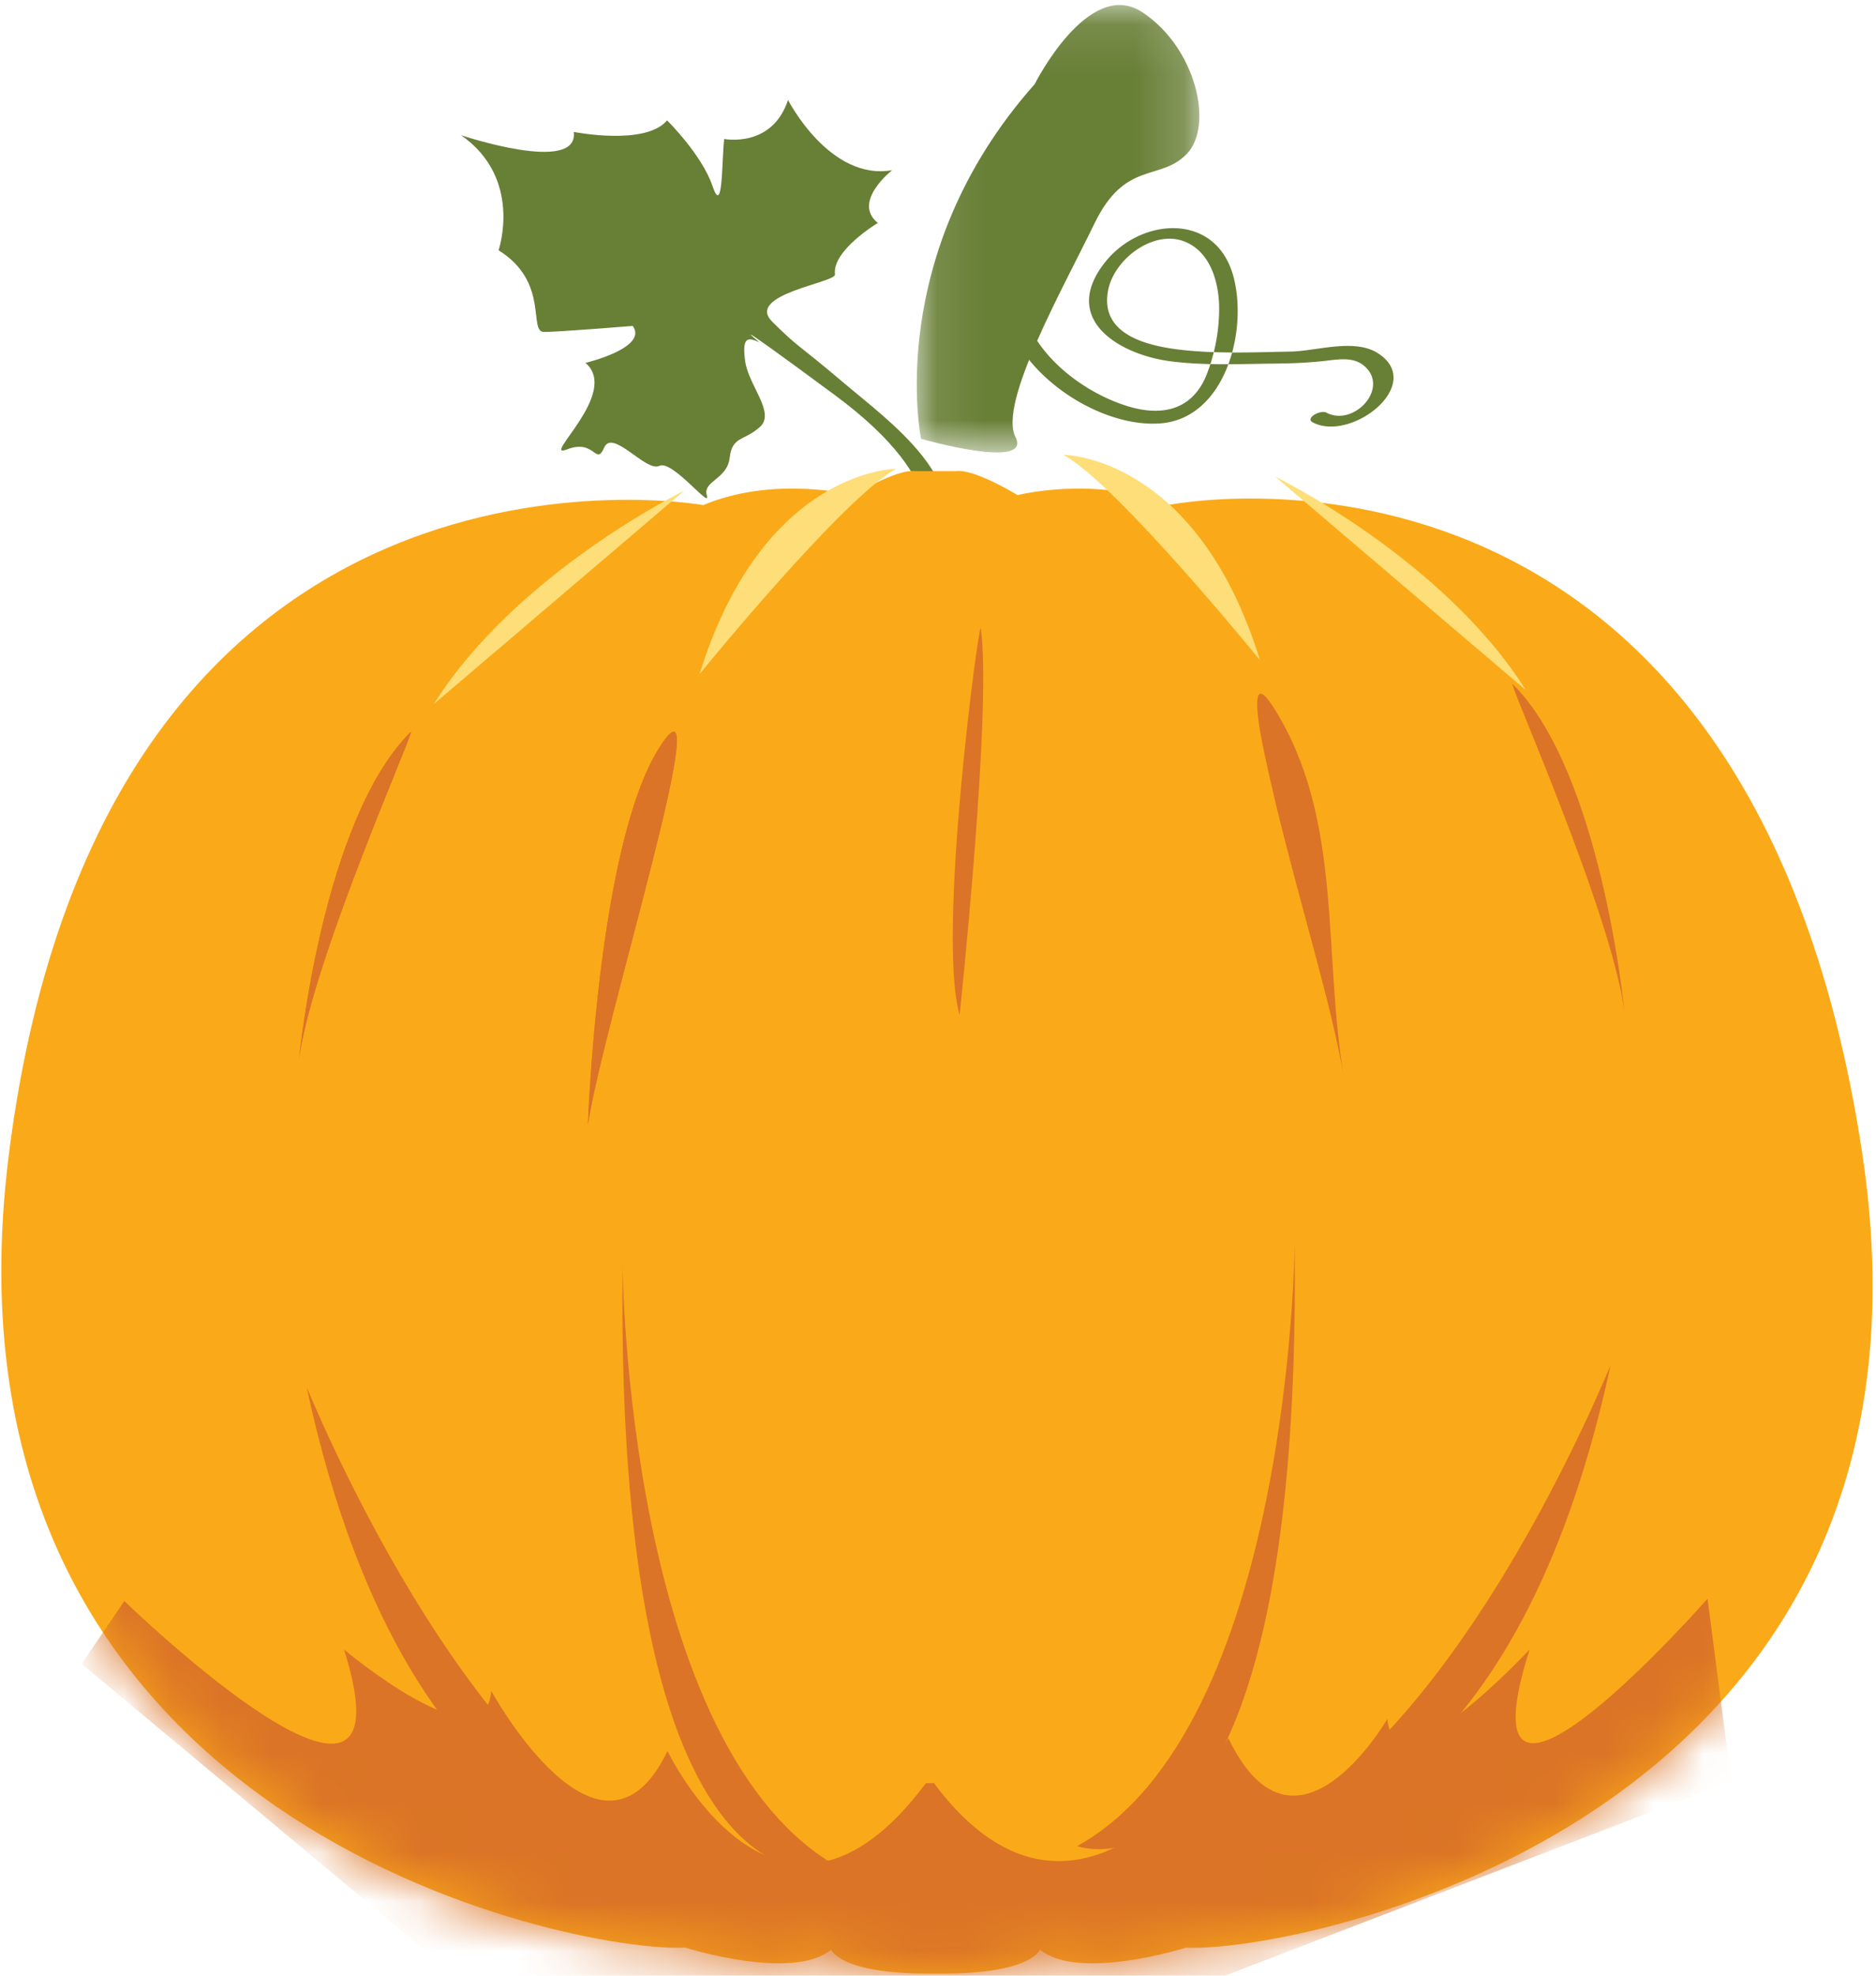
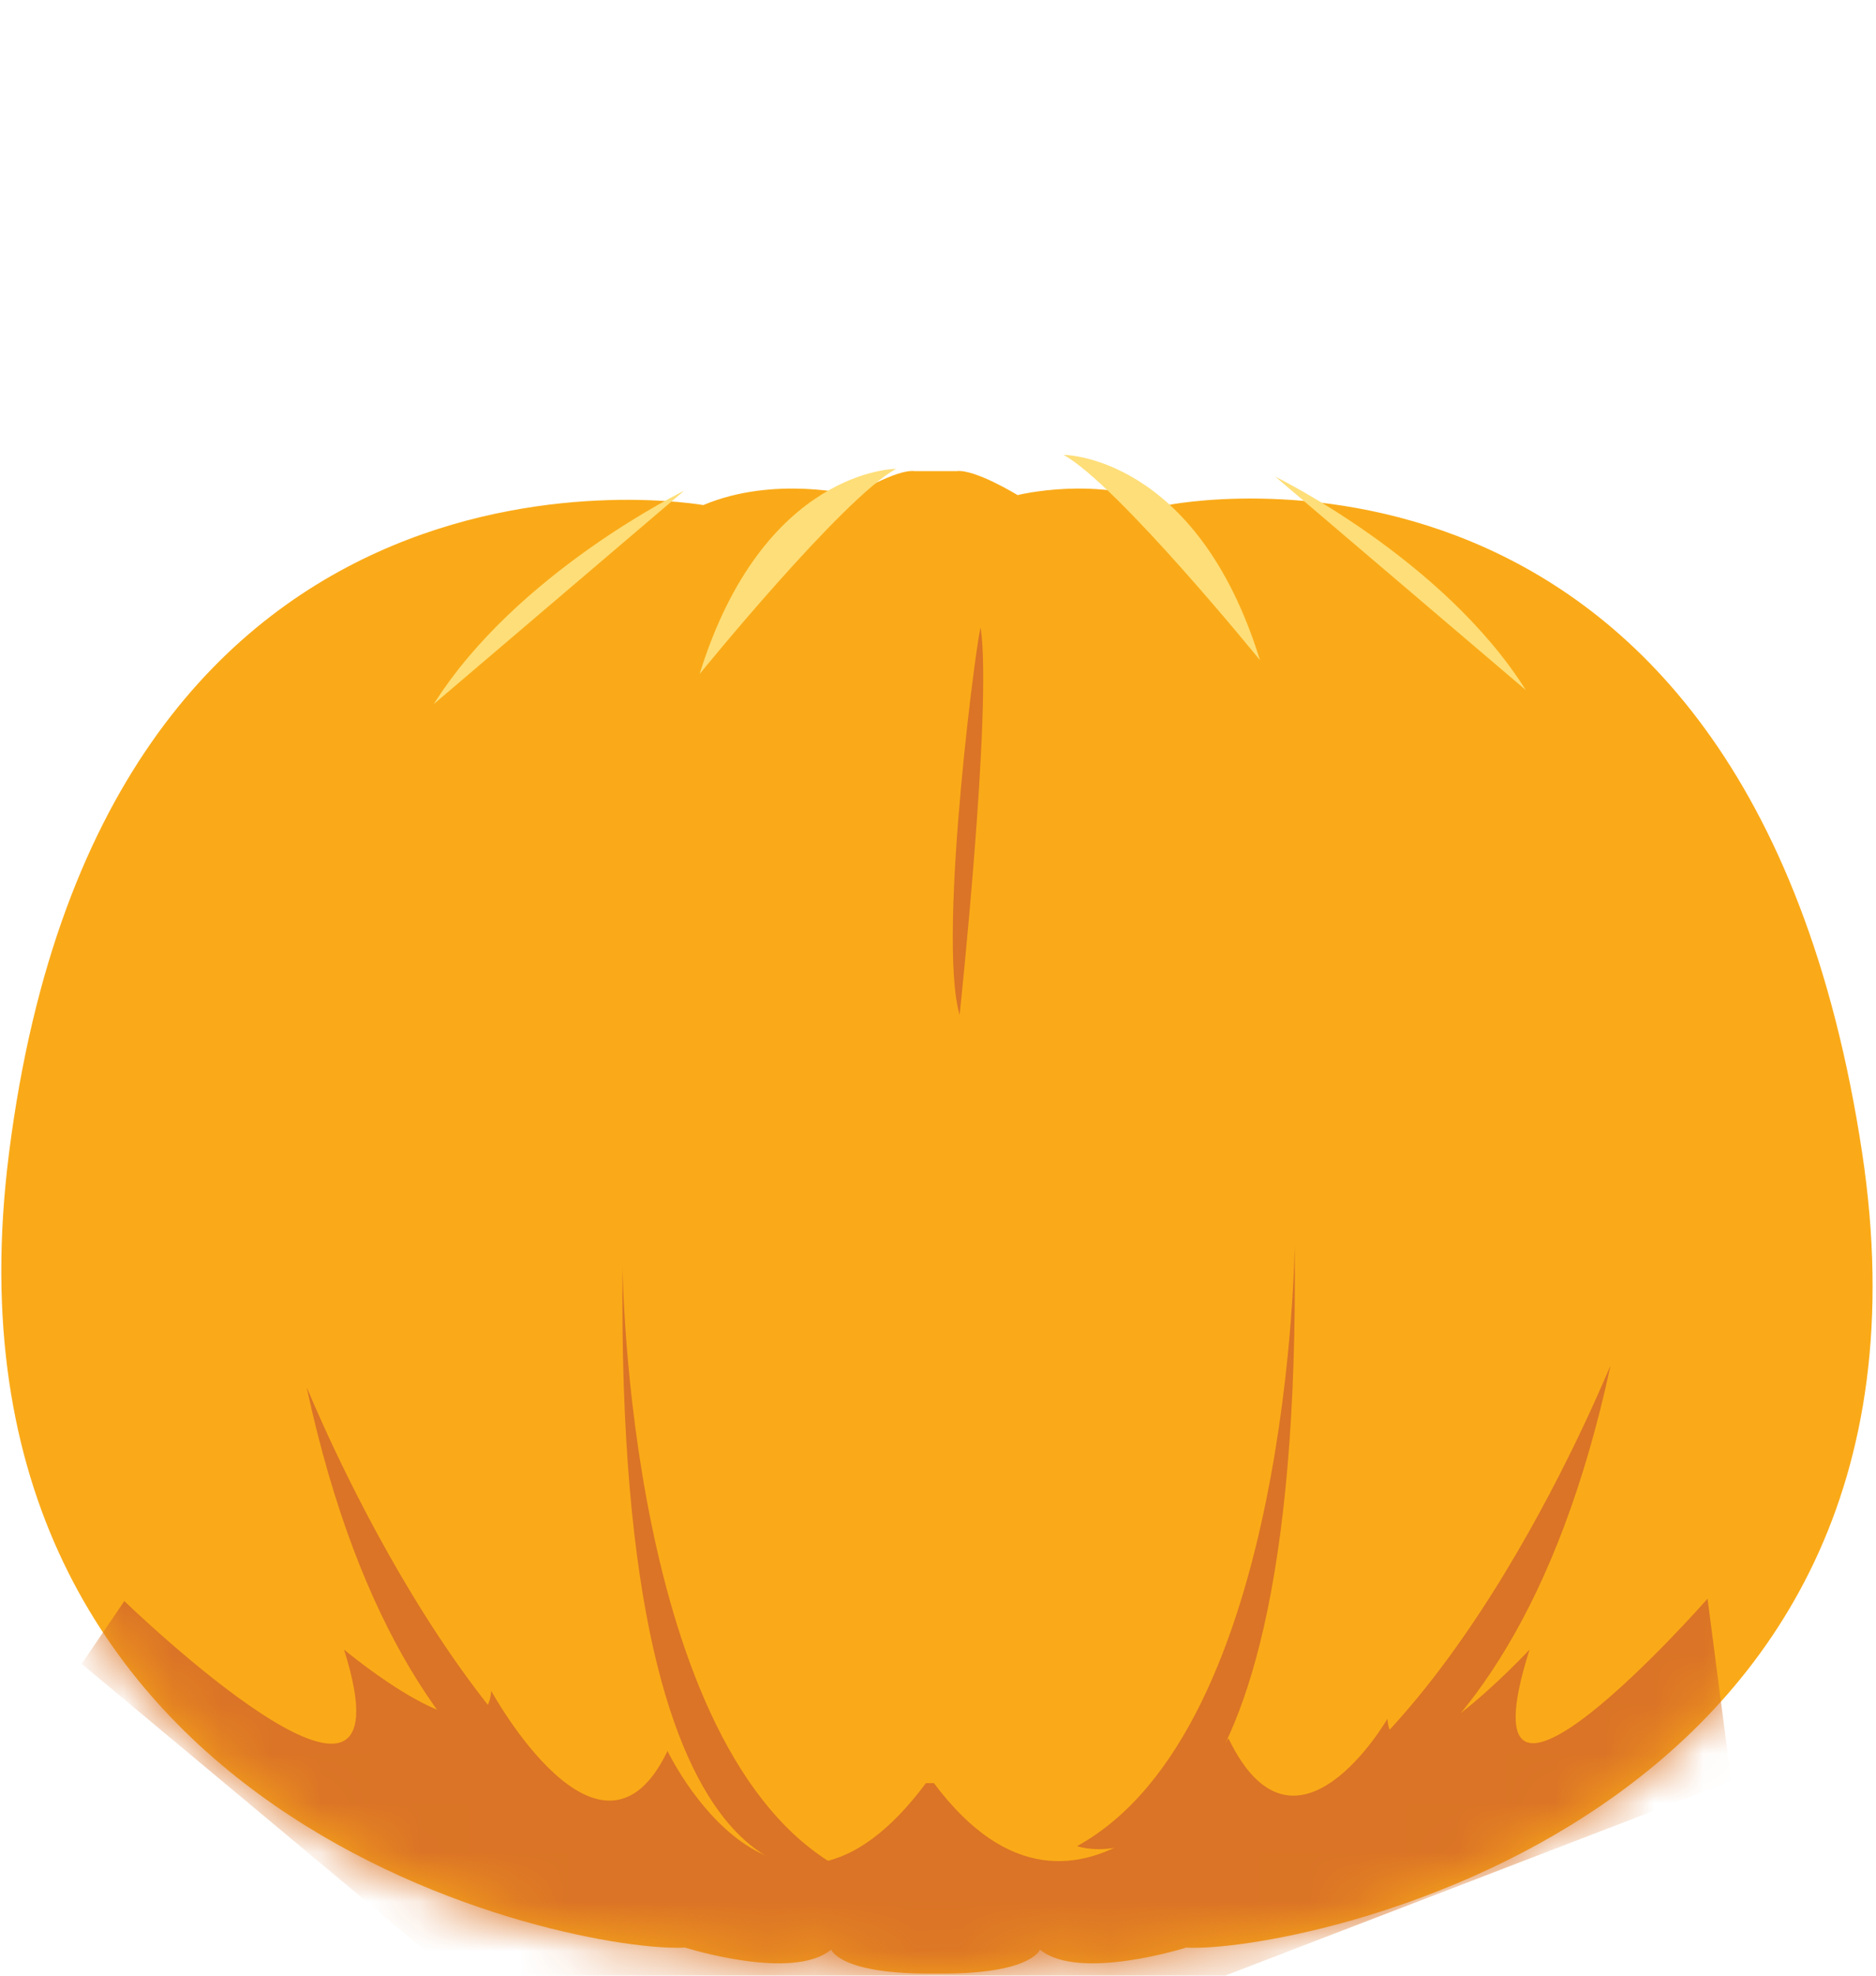
<svg xmlns="http://www.w3.org/2000/svg" xmlns:xlink="http://www.w3.org/1999/xlink" width="38" height="40">
  <defs>
    <path d="M19.38.139h-.857C18.153.097 17.29.63 17.29.63s-1.604-.41-3.043.205c0 0-12.162-.502-14.064 13.296-1.818 13.19 10.521 16.323 13.694 16.292 0 0 2.18.698 2.96.041 0 0 .165.492 1.975.492h.28c1.81 0 1.975-.492 1.975-.492.78.657 2.96-.04 2.96-.04 2.18.122 15.77-2.519 13.695-16.293C35.337-1.675 24.236 1.001 24.236 1.001c-1.44-.616-3.623-.37-3.623-.37s-.8-.494-1.19-.494a.39.39 0 0 0-.044.002z" id="a" />
-     <path id="c" d="M.098.102h5.724V9.16H.098z" />
  </defs>
  <g fill="none" fill-rule="evenodd">
-     <path d="M15.385 6.932c-.235-.108-.358-.121-.292.375.066.497.623 1.05.299 1.338-.325.29-.56.18-.612.624-.052.443-.552.467-.462.763.09.296-.7-.732-.965-.6-.264.134-.946-.76-1.115-.37-.17.387-.186-.185-.75.036-.563.222 1.087-1.14.371-1.751 0 0 1.278-.304.958-.748 0 0-1.463.119-1.795.122-.331.003.118-1.006-.923-1.654 0 0 .501-1.452-.761-2.33 0 0 2.389.802 2.284-.066 0 0 1.457.288 1.89-.234 0 0 .705.693.92 1.329.216.636.185-.51.237-.952 0 0 .97.192 1.293-.79 0 0 .841 1.645 2.109 1.422 0 0-.82.64-.29 1.068 0 0-.932.559-.868 1.043.022.166-1.827.403-1.271.956.556.552.487.423 1.43 1.223.94.8 2.702 2.02 1.95 3.484l-.34-.283s.71-1.102-1.766-2.934c-2.476-1.83-1.531-1.07-1.531-1.07" fill="#687F36" />
    <path d="M19.091 39.958c1.81 0 1.974-.486 1.974-.486.781.649 2.96-.04 2.96-.04 2.181.12 15.746-2.483 13.696-16.081-2.34-15.516-14.065-13.125-14.065-13.125-1.44-.607-3.043-.202-3.043-.202s-.863-.528-1.234-.486h-.856c-.37-.042-1.234.486-1.234.486s-1.604-.405-3.043.202c0 0-12.123-2.173-14.064 13.125-1.73 13.641 11.514 16.202 13.694 16.08 0 0 2.18.69 2.96.041 0 0 .165.486 1.975.486h.28z" fill="#FAAA18" />
    <g transform="translate(0 9)">
      <mask id="b" fill="#fff">
        <use xlink:href="#a" />
      </mask>
      <path d="M19.674 31.825l2.138.328 13.256-5.094-.48-3.692s-5.127 5.831-3.605 1.03c0 0-2.756 2.961-2.88 1.402 0 0-1.863 3.223-3.221.392 0 0-2.962 4.933-5.964.911h-.163c-3.002 4.022-5.234-.652-5.234-.652-1.357 2.832-3.57-1.216-3.57-1.216-.123 1.56-2.983-.837-2.983-.837 1.52 4.801-4.45-.982-4.45-.982l-.864 1.272 8.95 7.466 7.672-.328h1.398z" fill="#DB7426" mask="url(#b)" />
    </g>
    <g>
      <path d="M12.611 25.634s.078 9.805 4.407 12.187c0 0-4.563 1.654-4.407-12.187M6.213 28.095c-.025-.119 3.2 8.112 7.607 9.604 0 0-5.46.323-7.607-9.604M26.225 25.19s-.08 9.806-4.408 12.187c0 0 4.564 1.654 4.408-12.188M32.622 27.651c.025-.118-3.2 8.111-7.607 9.605 0 0 5.46.322 7.607-9.605" fill="#DB7426" />
      <path d="M8.788 14.253c1.677-2.664 5.071-4.318 5.071-4.318l-5.07 4.318zM18.15 9.492s-2.691 0-3.979 4.155c0 0 2.886-3.55 3.979-4.155M30.906 13.97c-1.678-2.663-5.072-4.318-5.072-4.318l5.072 4.319zM21.543 9.209s2.692 0 3.979 4.157c0 0-2.886-3.552-3.979-4.157" fill="#FEDE78" />
-       <path d="M8.32 14.819c.126-.125-1.99 4.6-2.262 6.618 0 0 .468-4.843 2.262-6.618M11.909 22.769s.195-5.65 1.443-7.628c1.249-1.977-1.131 5.57-1.443 7.628" fill="#E47524" />
-       <path d="M8.32 14.819c.126-.125-1.99 4.6-2.262 6.618 0 0 .468-4.843 2.262-6.618M11.909 22.769s.195-5.65 1.443-7.628c1.249-1.977-1.131 5.57-1.443 7.628M30.64 13.85c-.125-.125 1.99 4.6 2.263 6.618 0 0-.468-4.843-2.263-6.618M27.23 21.848c-.445-2.514-.006-5.265-1.426-7.514-.575-.91-.26.597-.195.909.286 1.36.664 2.705 1.022 4.047.226.846.446 1.695.6 2.558" fill="#DB7426" />
      <g transform="translate(18.472)">
        <mask id="d" fill="#fff">
          <use xlink:href="#c" />
        </mask>
        <path d="M.185 8.886S-.592 5.17 2.487 1.703c0 0 1.092-2.18 2.184-1.453 1.092.726 1.443 2.3.897 2.866-.546.564-1.248.12-1.872 1.412-.625 1.291-1.95 3.632-1.6 4.317.352.686-1.91.04-1.91.04" fill="#687F36" mask="url(#d)" />
      </g>
      <path d="M19.866 12.72c-.03-.204-.897 6.214-.428 7.829 0 0 .663-6.215.428-7.83" fill="#DB7426" />
-       <path d="M20.31 6.041c.104 1.408 1.897 2.638 3.205 2.53 1.287-.106 1.764-1.838 1.473-2.958-.344-1.326-1.881-1.22-2.607-.3-.913 1.16.305 1.863 1.304 1.998.716.096 1.437.056 2.156.05.31-.003.609-.015.918-.046.334-.032.685-.123.93.147.411.453-.285 1.173-.821.893-.122-.064-.44.111-.277.197.784.41 2.293-.778 1.319-1.401-.477-.306-1.246-.042-1.767-.033-.674.013-1.353.042-2.026-.016-.665-.058-1.862-.234-1.672-1.221.122-.633.896-1.213 1.51-1.005.566.193.746.856.74 1.401a3.674 3.674 0 0 1-.269 1.346c-.305.707-.93.801-1.581.602-.97-.296-2.098-1.174-2.18-2.282-.01-.146-.366-.063-.354.098" fill="#687F36" />
    </g>
  </g>
</svg>